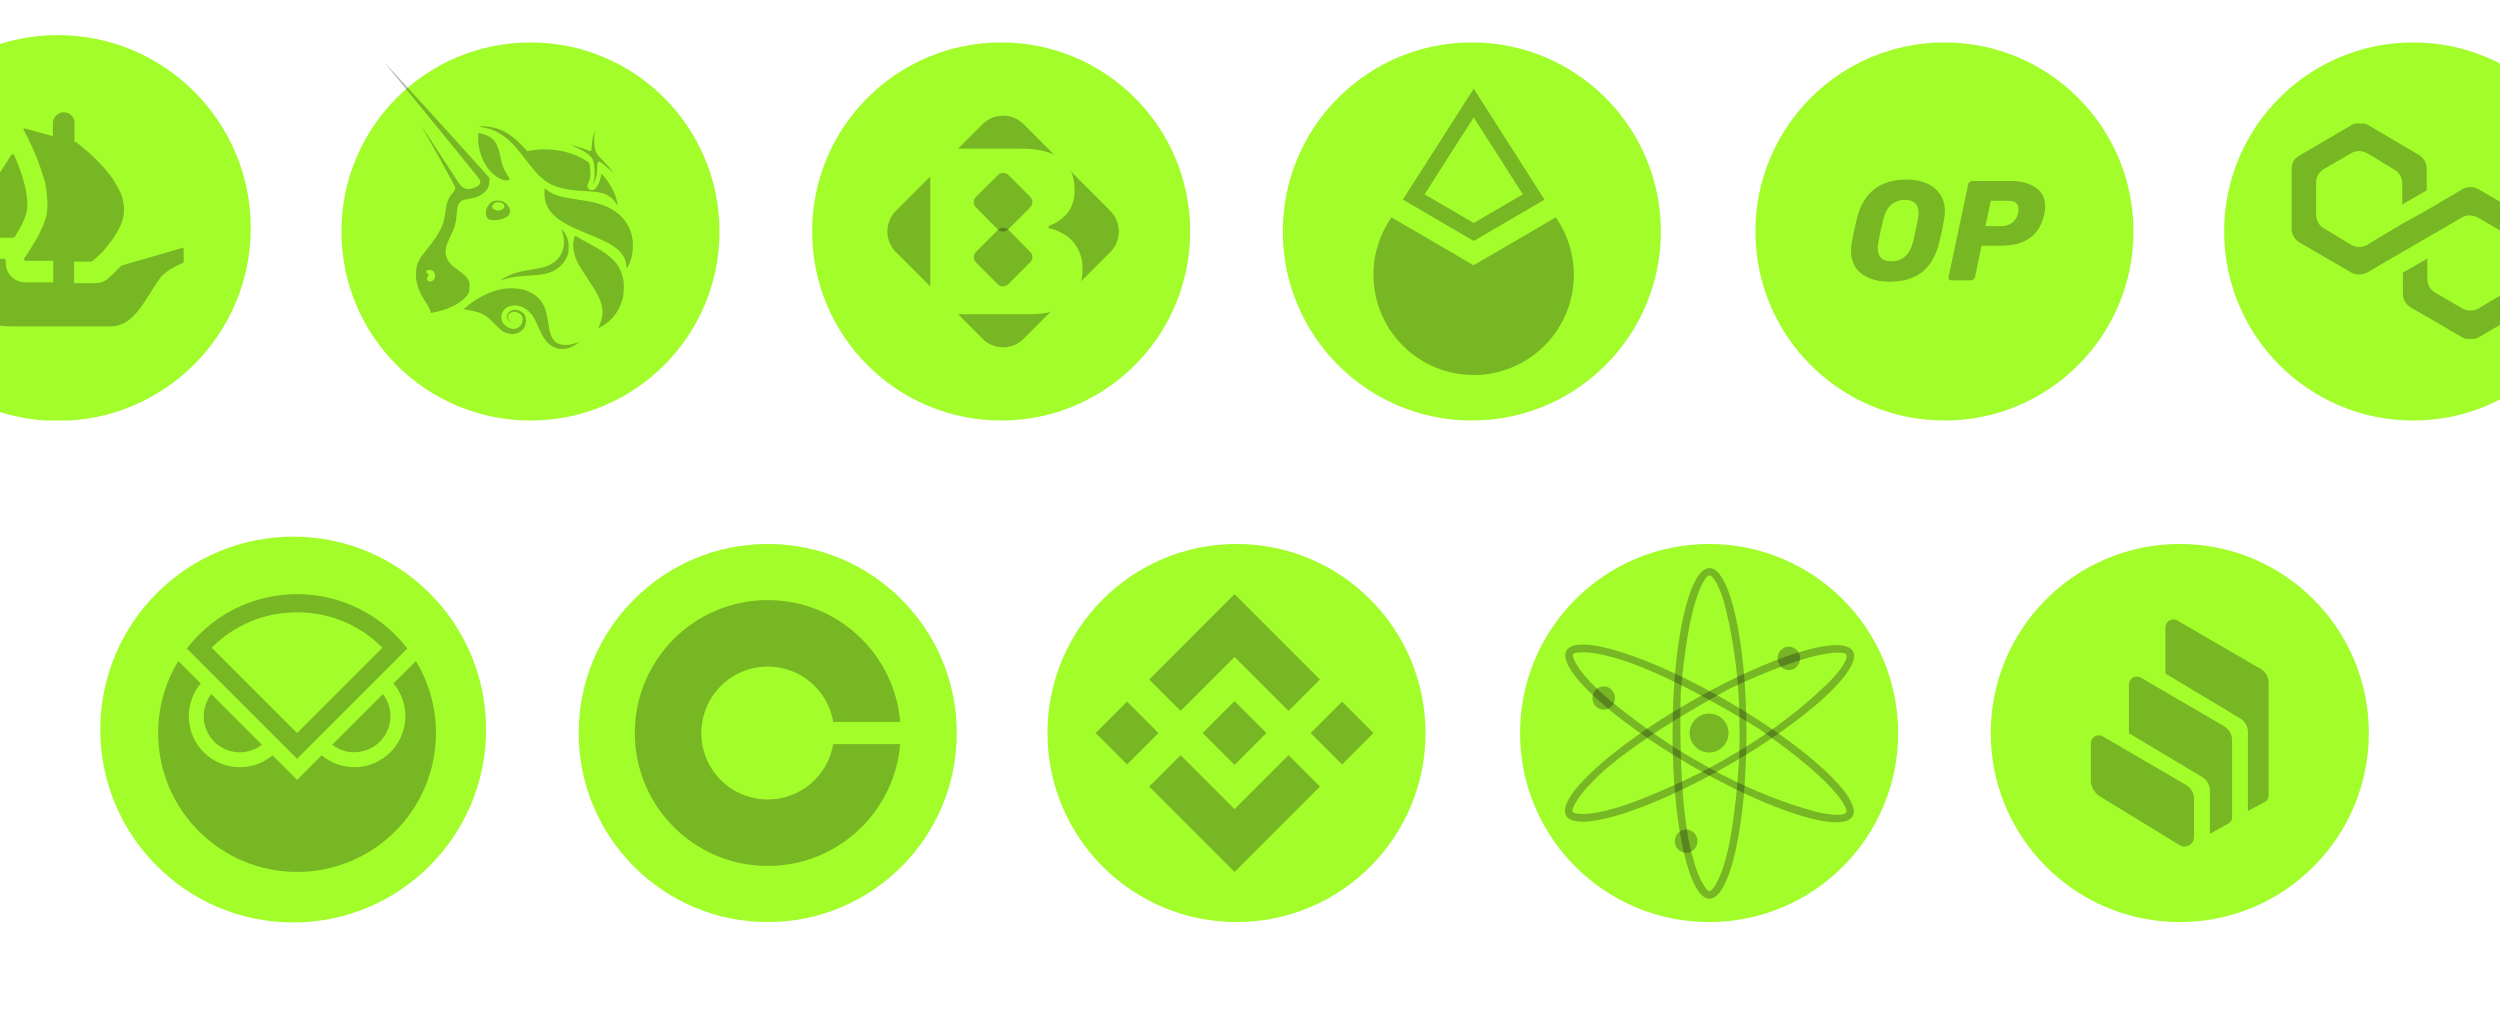
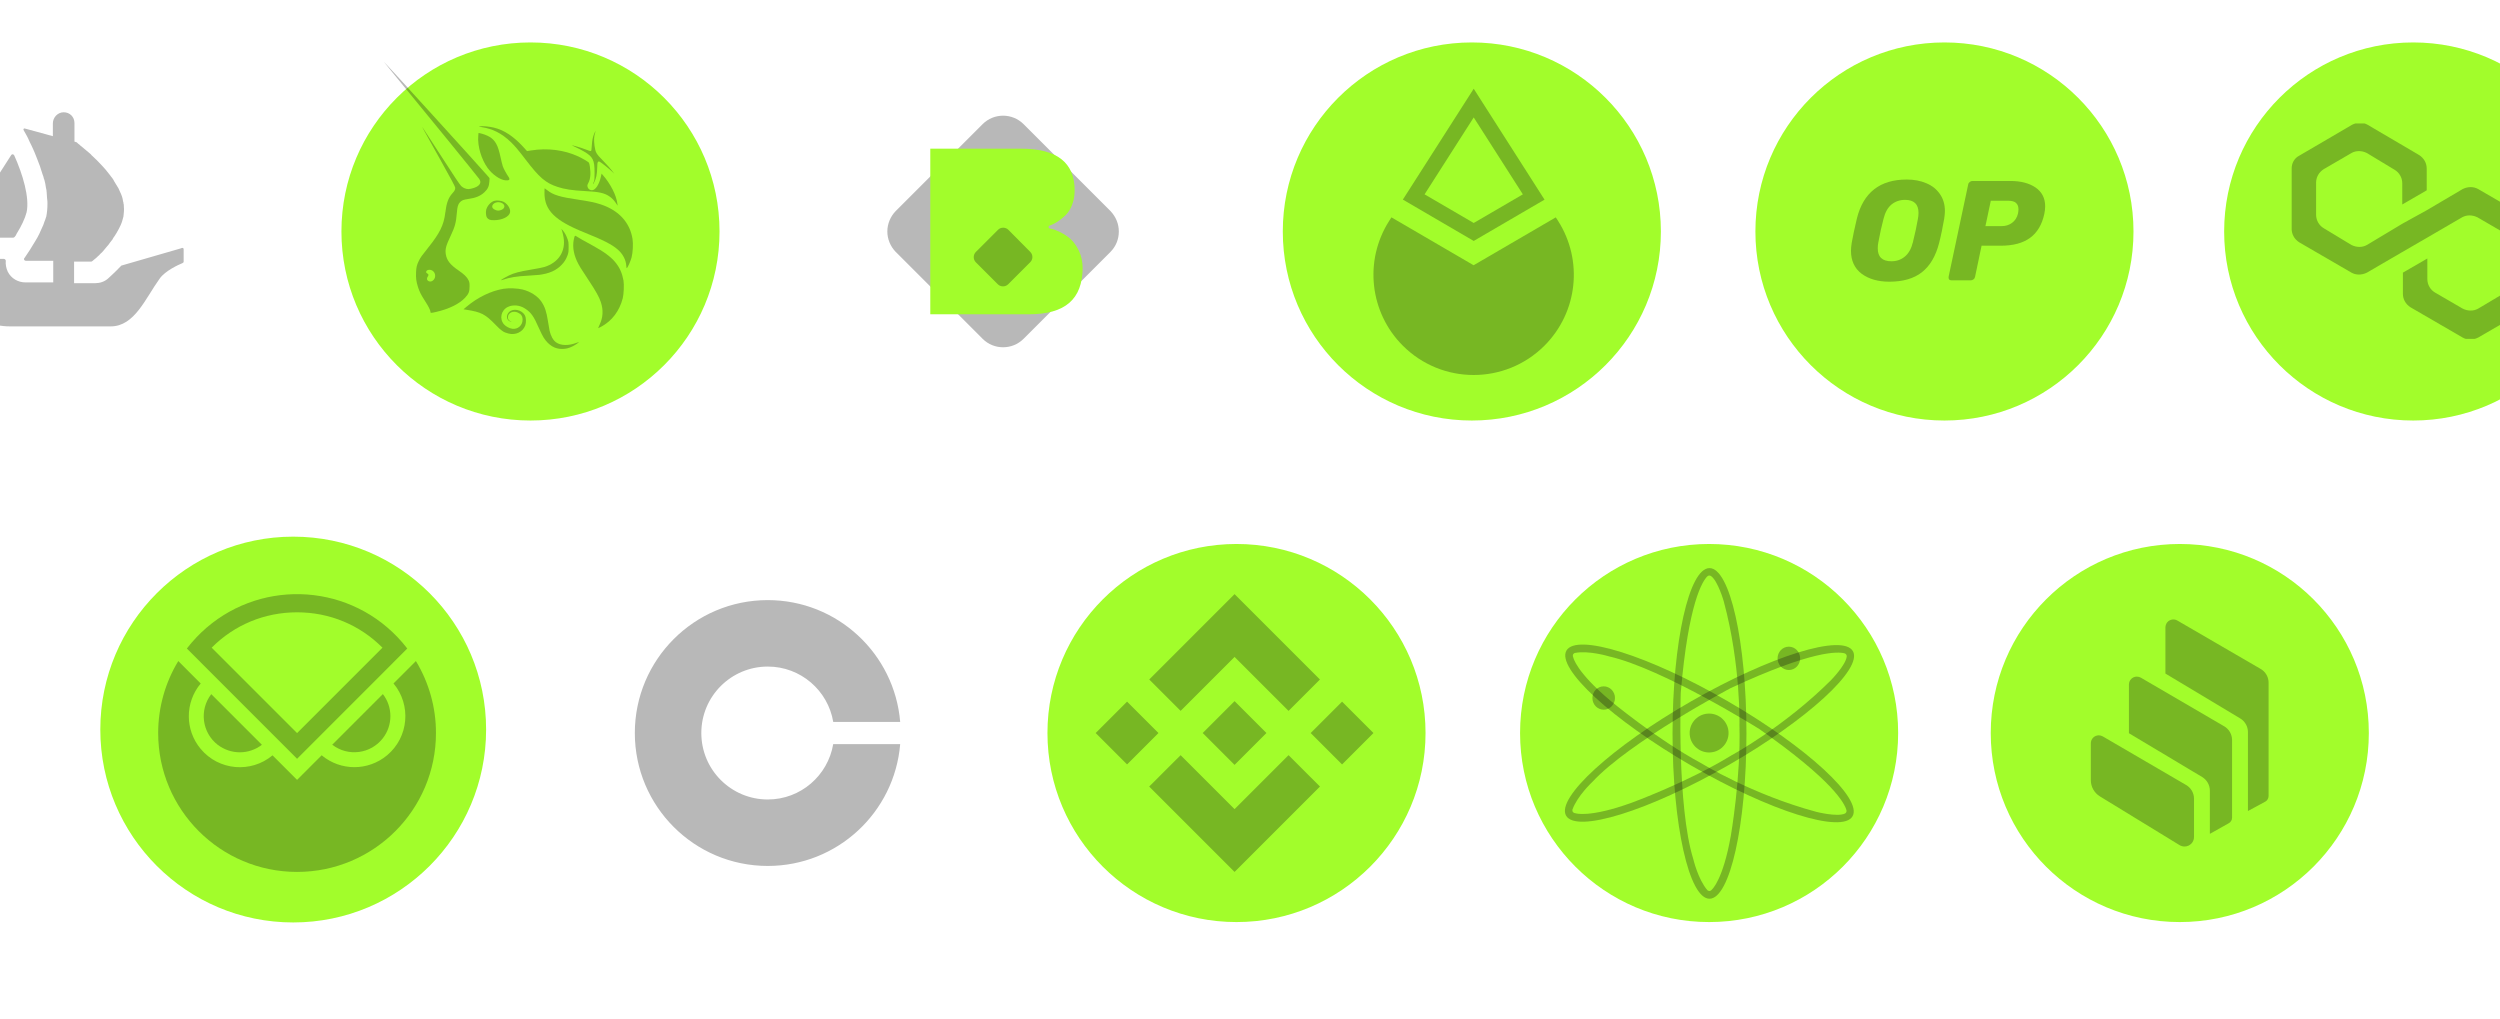
<svg xmlns="http://www.w3.org/2000/svg" width="648" height="264" viewBox="0 0 648 264" fill="none">
  <g clip-path="url(#clip0_4145_2319)">
    <g clip-path="url(#clip1_4145_2319)">
-       <path d="M65 59.1C65 86.7 42.6 109.1 15 109.1C-12.6 109.1 -35 86.7 -35 59.1C-35 31.5 -12.6 9.1 15 9.1C42.6 9.1 65 31.5 65 59.1Z" fill="#A2FD2B" />
      <path d="M-10.3 60.8L-10.1 60.5L2.9 40.2C3.1 39.9 3.5 39.9 3.7 40.3C5.9 45.2 7.7 51.2 6.9 55C6.5 56.6 5.5 58.7 4.3 60.6C4.2 60.9 4 61.2 3.8 61.4C3.7 61.5 3.6 61.6 3.4 61.6H-10C-10.3 61.5 -10.5 61.1 -10.3 60.8Z" fill="#121212" fill-opacity="0.3" />
      <path d="M47.6 64.6V67.8C47.6 68 47.5 68.1 47.3 68.2C46.3 68.6 42.8 70.2 41.4 72.2C37.7 77.3 34.9 84.6 28.7 84.6H2.6C-6.6 84.6 -14.1 77.1 -14.1 67.8V67.5C-14.1 67.3 -13.9 67.1 -13.7 67.1H1C1.3 67.1 1.5 67.4 1.5 67.6C1.4 68.5 1.6 69.5 2 70.4C2.9 72.2 4.7 73.2 6.6 73.2H13.8V67.6H6.7C6.3 67.6 6.1 67.2 6.3 66.9C6.4 66.8 6.5 66.7 6.6 66.5C7.3 65.5 8.2 64.1 9.2 62.4C9.9 61.3 10.5 60 11 58.8C11.1 58.6 11.2 58.4 11.3 58.1C11.4 57.7 11.6 57.3 11.7 57C11.8 56.7 11.9 56.4 12 56.1C12.2 55.1 12.3 54 12.3 52.8C12.3 52.4 12.3 51.9 12.2 51.4C12.2 50.9 12.1 50.4 12.1 49.9C12.1 49.5 12 49 11.9 48.6C11.8 47.9 11.7 47.3 11.5 46.6L11.4 46.4C11.3 46 11.2 45.5 11 45.1C10.6 43.7 10.1 42.3 9.6 41.1C9.4 40.6 9.2 40.1 9 39.6C8.7 38.9 8.4 38.2 8.1 37.6C8 37.3 7.8 37.1 7.7 36.8C7.6 36.5 7.4 36.2 7.3 35.9C7.2 35.7 7.1 35.5 7 35.3L6.1 33.7C6 33.5 6.2 33.2 6.4 33.3L11.9 34.8L12.6 35L13.4 35.2L13.7 35.3V32C13.7 30.4 15 29.1 16.5 29.1C17.3 29.1 18 29.4 18.5 29.9C19 30.4 19.3 31.1 19.3 31.9V36.7L19.9 36.9C19.9 36.9 20 36.9 20 37C20.1 37.1 20.3 37.3 20.6 37.5C20.8 37.7 21 37.9 21.3 38.1C21.8 38.5 22.5 39.1 23.2 39.7C23.4 39.9 23.6 40 23.7 40.2C24.6 41 25.6 42 26.6 43.1C26.9 43.4 27.1 43.7 27.4 44C27.7 44.3 27.9 44.7 28.2 45C28.5 45.4 28.9 45.9 29.2 46.3C29.3 46.5 29.5 46.7 29.6 47C30 47.6 30.3 48.2 30.7 48.8C30.8 49.1 31 49.4 31.1 49.7C31.5 50.5 31.8 51.3 31.9 52.2C32 52.4 32 52.6 32 52.7C32.1 52.9 32.1 53.2 32.1 53.5C32.2 54.4 32.1 55.2 32 56.1C31.9 56.5 31.8 56.8 31.7 57.2C31.6 57.5 31.5 57.9 31.3 58.3C31 59 30.6 59.7 30.2 60.4C30.1 60.6 29.9 60.9 29.7 61.2C29.5 61.5 29.3 61.7 29.2 62C29 62.3 28.7 62.6 28.5 62.9C28.3 63.2 28.1 63.5 27.8 63.8C27.5 64.2 27.1 64.6 26.8 65C26.6 65.2 26.4 65.5 26.1 65.7C25.9 65.9 25.7 66.2 25.4 66.4C25.1 66.7 24.8 67 24.5 67.2L23.9 67.7C23.8 67.8 23.7 67.8 23.6 67.8H19.2V73.4H24.7C25.9 73.4 27.1 73 28 72.2C28.3 71.9 29.7 70.7 31.4 68.9C31.5 68.8 31.5 68.8 31.6 68.8L46.8 64.4C47.4 64.1 47.6 64.3 47.6 64.6Z" fill="#121212" fill-opacity="0.3" />
    </g>
    <circle cx="137.5" cy="60" r="49" fill="#A2FD2B" />
    <path d="M124.825 32.944C124.023 32.819 123.989 32.804 124.367 32.746C125.09 32.635 126.798 32.787 127.975 33.067C130.723 33.721 133.223 35.397 135.892 38.373L136.601 39.164L137.616 39.001C141.889 38.313 146.236 38.859 149.872 40.542C150.872 41.005 152.45 41.926 152.647 42.163C152.709 42.238 152.825 42.724 152.903 43.242C153.173 45.035 153.038 46.41 152.49 47.436C152.192 47.995 152.176 48.172 152.376 48.65C152.536 49.031 152.982 49.313 153.423 49.313C154.327 49.312 155.299 47.849 155.75 45.813L155.929 45.005L156.283 45.407C158.228 47.614 159.756 50.624 160.019 52.767L160.087 53.325L159.76 52.817C159.197 51.944 158.632 51.349 157.908 50.869C156.603 50.004 155.223 49.71 151.569 49.517C148.268 49.343 146.4 49.06 144.548 48.455C141.397 47.426 139.808 46.056 136.065 41.137C134.402 38.952 133.375 37.743 132.352 36.77C130.029 34.558 127.747 33.398 124.825 32.944Z" fill="#121212" fill-opacity="0.3" />
    <path d="M153.391 37.822C153.474 36.358 153.672 35.392 154.071 34.51C154.229 34.161 154.377 33.875 154.399 33.875C154.422 33.875 154.354 34.133 154.247 34.448C153.957 35.304 153.91 36.474 154.109 37.837C154.363 39.565 154.507 39.814 156.33 41.681C157.186 42.556 158.181 43.661 158.541 44.135L159.197 44.997L158.541 44.381C157.739 43.627 155.895 42.158 155.487 41.948C155.214 41.807 155.174 41.809 155.005 41.977C154.85 42.132 154.817 42.365 154.796 43.464C154.762 45.178 154.529 46.278 153.966 47.378C153.662 47.973 153.613 47.846 153.889 47.174C154.095 46.673 154.116 46.453 154.114 44.794C154.111 41.46 153.716 40.659 151.399 39.286C150.812 38.938 149.844 38.437 149.249 38.172C148.654 37.907 148.182 37.675 148.199 37.658C148.264 37.593 150.524 38.253 151.434 38.604C152.786 39.125 153.01 39.192 153.174 39.13C153.284 39.087 153.338 38.766 153.391 37.822Z" fill="#121212" fill-opacity="0.3" />
    <path d="M126.383 43.524C124.755 41.279 123.748 37.836 123.966 35.263L124.033 34.466L124.404 34.534C125.1 34.661 126.3 35.109 126.862 35.451C128.404 36.389 129.072 37.624 129.751 40.795C129.95 41.724 130.211 42.775 130.331 43.131C130.524 43.704 131.255 45.042 131.849 45.911C132.277 46.537 131.993 46.833 131.047 46.748C129.602 46.617 127.646 45.265 126.383 43.524Z" fill="#121212" fill-opacity="0.3" />
    <path d="M151.416 60.235C143.806 57.166 141.126 54.502 141.126 50.008C141.126 49.347 141.149 48.805 141.177 48.805C141.204 48.805 141.499 49.024 141.831 49.291C143.374 50.53 145.102 51.06 149.886 51.758C152.701 52.17 154.285 52.502 155.746 52.987C160.391 54.53 163.264 57.661 163.949 61.925C164.149 63.165 164.032 65.488 163.709 66.713C163.454 67.68 162.676 69.424 162.47 69.491C162.413 69.509 162.357 69.29 162.342 68.991C162.264 67.39 161.456 65.831 160.099 64.663C158.556 63.335 156.484 62.278 151.416 60.235Z" fill="#121212" fill-opacity="0.3" />
    <path d="M146.074 61.51C145.978 60.941 145.813 60.216 145.706 59.897L145.512 59.318L145.873 59.723C146.372 60.284 146.766 61.002 147.101 61.958C147.356 62.688 147.384 62.905 147.382 64.091C147.38 65.255 147.349 65.499 147.113 66.156C146.742 67.192 146.281 67.927 145.507 68.715C144.117 70.132 142.33 70.917 139.751 71.242C139.302 71.299 137.996 71.394 136.847 71.454C133.952 71.604 132.047 71.916 130.335 72.518C130.089 72.605 129.869 72.657 129.847 72.635C129.778 72.566 130.943 71.87 131.906 71.405C133.264 70.751 134.615 70.393 137.643 69.888C139.138 69.638 140.683 69.336 141.075 69.215C144.779 68.078 146.683 65.143 146.074 61.51Z" fill="#121212" fill-opacity="0.3" />
    <path d="M149.562 67.714C148.551 65.537 148.319 63.436 148.873 61.476C148.932 61.266 149.027 61.095 149.085 61.095C149.142 61.095 149.381 61.224 149.615 61.382C150.081 61.696 151.015 62.225 153.505 63.584C156.611 65.281 158.382 66.594 159.587 68.095C160.642 69.409 161.294 70.906 161.609 72.731C161.786 73.766 161.682 76.253 161.417 77.294C160.582 80.577 158.641 83.156 155.872 84.66C155.466 84.881 155.102 85.062 155.063 85.063C155.024 85.064 155.171 84.687 155.391 84.226C156.323 82.276 156.429 80.379 155.725 78.268C155.293 76.975 154.414 75.398 152.639 72.732C150.576 69.632 150.07 68.807 149.562 67.714Z" fill="#121212" fill-opacity="0.3" />
    <path d="M120.979 79.46C123.803 77.072 127.317 75.375 130.517 74.854C131.897 74.63 134.194 74.719 135.472 75.046C137.519 75.571 139.351 76.746 140.303 78.147C141.234 79.516 141.633 80.708 142.049 83.362C142.213 84.409 142.392 85.46 142.446 85.698C142.758 87.073 143.366 88.173 144.118 88.725C145.314 89.601 147.374 89.656 149.4 88.865C149.744 88.73 150.042 88.637 150.063 88.658C150.136 88.731 149.116 89.415 148.397 89.775C147.428 90.26 146.658 90.447 145.635 90.447C143.78 90.447 142.239 89.502 140.954 87.574C140.701 87.195 140.132 86.058 139.69 85.049C138.333 81.949 137.663 81.004 136.087 79.971C134.716 79.071 132.947 78.91 131.617 79.564C129.869 80.422 129.382 82.659 130.634 84.076C131.131 84.64 132.059 85.126 132.817 85.22C134.236 85.397 135.456 84.316 135.456 82.88C135.456 81.949 135.098 81.417 134.198 81.01C132.969 80.454 131.647 81.104 131.654 82.261C131.656 82.754 131.871 83.064 132.364 83.287C132.681 83.431 132.689 83.442 132.43 83.389C131.302 83.154 131.038 81.792 131.945 80.888C133.034 79.802 135.286 80.281 136.059 81.763C136.384 82.386 136.422 83.625 136.138 84.374C135.504 86.049 133.656 86.93 131.781 86.451C130.505 86.124 129.985 85.771 128.446 84.183C125.771 81.424 124.733 80.889 120.877 80.286L120.138 80.171L120.979 79.46Z" fill="#121212" fill-opacity="0.3" />
    <path fill-rule="evenodd" clip-rule="evenodd" d="M100.812 17.65C109.744 28.508 123.513 45.411 124.197 46.358C124.761 47.139 124.549 47.842 123.582 48.392C123.044 48.699 121.939 49.009 121.385 49.009C120.759 49.009 120.054 48.707 119.54 48.219C119.177 47.874 117.712 45.683 114.33 40.426C111.742 36.404 109.576 33.068 109.517 33.012C109.38 32.883 109.383 32.887 114.066 41.28C117.007 46.55 117.999 48.413 117.999 48.662C117.999 49.169 117.861 49.435 117.237 50.133C116.196 51.295 115.731 52.602 115.396 55.306C115.019 58.337 113.96 60.477 111.027 64.142C109.31 66.287 109.029 66.68 108.596 67.544C108.05 68.633 107.9 69.243 107.839 70.618C107.775 72.071 107.9 73.01 108.343 74.4C108.731 75.617 109.136 76.42 110.172 78.027C111.066 79.413 111.581 80.444 111.581 80.847C111.581 81.168 111.642 81.168 113.027 80.855C116.342 80.105 119.034 78.787 120.548 77.171C121.484 76.17 121.704 75.618 121.711 74.248C121.716 73.351 121.685 73.163 121.443 72.647C121.049 71.808 120.332 71.11 118.751 70.028C116.681 68.61 115.796 67.469 115.552 65.899C115.352 64.611 115.584 63.703 116.73 61.298C117.915 58.809 118.209 57.748 118.408 55.239C118.536 53.618 118.714 52.979 119.179 52.466C119.664 51.931 120.101 51.75 121.301 51.586C123.257 51.318 124.503 50.811 125.527 49.866C126.416 49.046 126.787 48.256 126.845 47.066L126.888 46.165L126.391 45.585C124.594 43.486 99.608 16 99.498 16C99.474 16 100.065 16.743 100.812 17.65ZM112.59 72.262C112.997 71.541 112.781 70.614 112.101 70.162C111.458 69.734 110.46 69.935 110.46 70.493C110.46 70.663 110.554 70.787 110.766 70.896C111.122 71.08 111.148 71.286 110.868 71.708C110.584 72.136 110.607 72.512 110.932 72.767C111.457 73.179 112.201 72.953 112.59 72.262Z" fill="#121212" fill-opacity="0.3" />
    <path fill-rule="evenodd" clip-rule="evenodd" d="M128.123 52.059C127.204 52.341 126.311 53.316 126.035 54.339C125.866 54.962 125.962 56.056 126.214 56.394C126.622 56.94 127.017 57.084 128.086 57.076C130.177 57.062 131.996 56.163 132.207 55.04C132.38 54.119 131.582 52.843 130.482 52.283C129.914 51.994 128.707 51.879 128.123 52.059ZM130.568 53.974C130.891 53.515 130.749 53.018 130.201 52.683C129.156 52.044 127.576 52.573 127.576 53.561C127.576 54.053 128.4 54.59 129.155 54.59C129.658 54.59 130.346 54.29 130.568 53.974Z" fill="#121212" fill-opacity="0.3" />
-     <circle cx="259.5" cy="60" r="49" fill="#A2FD2B" />
    <g clip-path="url(#clip2_4145_2319)">
      <path d="M265.3 87.826L287.827 65.299C289.311 63.815 290 61.907 290 59.999C290 58.09 289.258 56.182 287.827 54.698L265.3 32.172C262.385 29.257 257.615 29.257 254.7 32.172L232.173 54.698C230.742 56.182 230 58.09 230 59.999C230 61.907 230.742 63.815 232.173 65.299L254.7 87.826C257.615 90.741 262.385 90.741 265.3 87.826Z" fill="#121212" fill-opacity="0.3" />
      <path d="M266.625 81.466H241.13V38.533H264.664C273.94 38.533 278.551 42.137 278.551 49.345C278.551 52.155 277.544 54.487 276.166 55.812C274.788 57.137 273.357 57.985 272.508 58.303L271.819 58.568V59.151C272.296 59.257 272.879 59.257 274.894 60.211C275.901 60.741 276.802 61.324 277.544 62.013C278.286 62.702 279.028 63.709 279.664 65.034C280.3 66.36 280.618 67.897 280.618 69.54C280.512 77.49 276.219 81.466 266.625 81.466Z" fill="#A2FD2B" />
      <path d="M267.049 65.299L261.378 59.575C260.636 58.833 259.417 58.833 258.675 59.575L252.95 65.299C252.208 66.041 252.208 67.261 252.95 68.003L258.622 73.674C259.364 74.416 260.583 74.416 261.325 73.674L266.996 68.003C267.791 67.261 267.791 66.041 267.049 65.299Z" fill="#121212" fill-opacity="0.3" />
-       <path d="M267.049 51.042L261.378 45.371C260.636 44.629 259.417 44.629 258.675 45.371L252.95 51.042C252.208 51.784 252.208 53.004 252.95 53.745L258.622 59.47C259.364 60.212 260.583 60.212 261.325 59.47L266.996 53.799C267.791 53.004 267.791 51.784 267.049 51.042Z" fill="#121212" fill-opacity="0.3" />
    </g>
    <circle cx="381.5" cy="60" r="49" fill="#A2FD2B" />
    <path fill-rule="evenodd" clip-rule="evenodd" d="M381.987 23L400.341 51.748L381.987 62.453L363.62 51.735L381.987 23ZM369.248 50.375L381.987 30.436L394.726 50.375L381.987 57.799L369.248 50.375Z" fill="#121212" fill-opacity="0.3" />
    <path d="M381.962 68.754L360.664 56.339L360.077 57.25C353.527 67.519 354.986 80.969 363.608 89.591C373.752 99.735 390.185 99.735 400.329 89.591C408.951 80.969 410.41 67.531 403.847 57.25L403.261 56.339L381.962 68.754Z" fill="#121212" fill-opacity="0.3" />
    <g clip-path="url(#clip3_4145_2319)">
      <path d="M504 109C531.062 109 553 87.062 553 60C553 32.938 531.062 11 504 11C476.938 11 455 32.938 455 60C455 87.062 476.938 109 504 109Z" fill="#A2FD2B" />
      <path d="M489.712 73.014C486.791 73.014 484.4 72.328 482.538 70.956C480.696 69.565 479.774 67.566 479.774 64.998C479.774 64.449 479.833 63.802 479.951 63.018C480.264 61.254 480.715 59.138 481.303 56.648C482.969 49.906 487.281 46.535 494.22 46.535C496.101 46.535 497.806 46.848 499.296 47.495C500.786 48.103 501.962 49.044 502.824 50.298C503.686 51.533 504.118 53.003 504.118 54.708C504.118 55.218 504.059 55.864 503.941 56.648C503.569 58.824 503.138 60.96 502.608 63.018C501.746 66.37 500.276 68.898 498.159 70.564C496.062 72.211 493.24 73.014 489.712 73.014ZM490.241 67.722C491.613 67.722 492.769 67.311 493.73 66.507C494.71 65.704 495.415 64.469 495.827 62.783C496.395 60.47 496.826 58.471 497.12 56.746C497.218 56.237 497.277 55.708 497.277 55.159C497.277 52.924 496.121 51.807 493.788 51.807C492.416 51.807 491.24 52.219 490.26 53.022C489.3 53.826 488.614 55.061 488.202 56.746C487.752 58.393 487.32 60.392 486.87 62.783C486.772 63.273 486.713 63.783 486.713 64.332C486.693 66.605 487.889 67.722 490.241 67.722Z" fill="#121212" fill-opacity="0.3" />
      <path d="M505.823 72.662C505.548 72.662 505.352 72.583 505.196 72.407C505.078 72.211 505.039 71.995 505.078 71.74L510.154 47.828C510.194 47.554 510.331 47.338 510.566 47.162C510.782 46.986 511.017 46.907 511.272 46.907H521.052C523.776 46.907 525.952 47.476 527.598 48.593C529.264 49.73 530.107 51.356 530.107 53.493C530.107 54.1 530.029 54.747 529.892 55.414C529.284 58.236 528.049 60.314 526.168 61.666C524.325 63.018 521.797 63.685 518.582 63.685H513.624L511.938 71.74C511.879 72.015 511.762 72.23 511.526 72.407C511.311 72.583 511.076 72.662 510.821 72.662H505.823ZM518.837 58.608C519.876 58.608 520.758 58.334 521.522 57.766C522.306 57.197 522.816 56.394 523.071 55.335C523.149 54.924 523.188 54.551 523.188 54.238C523.188 53.532 522.973 52.983 522.561 52.611C522.15 52.219 521.424 52.023 520.425 52.023H516.015L514.623 58.608H518.837Z" fill="#121212" fill-opacity="0.3" />
    </g>
    <circle cx="625.5" cy="60" r="49" fill="#A2FD2B" />
    <g clip-path="url(#clip4_4145_2319)">
      <path d="M642.333 49C641.167 48.333 639.667 48.333 638.333 49L629 54.5L622.667 58L613.5 63.5C612.333 64.167 610.833 64.167 609.5 63.5L602.333 59.167C601.167 58.5 600.333 57.167 600.333 55.667V47.333C600.333 46 601 44.667 602.333 43.833L609.5 39.667C610.667 39 612.167 39 613.5 39.667L620.667 44C621.833 44.667 622.667 46 622.667 47.5V53L629 49.333V43.667C629 42.333 628.333 41 627 40.167L613.667 32.333C612.5 31.667 611 31.667 609.667 32.333L596 40.333C594.667 41 594 42.333 594 43.667V59.333C594 60.667 594.667 62 596 62.833L609.5 70.667C610.667 71.333 612.167 71.333 613.5 70.667L622.667 65.333L629 61.667L638.167 56.333C639.333 55.667 640.833 55.667 642.167 56.333L649.333 60.5C650.5 61.167 651.333 62.5 651.333 64V72.333C651.333 73.667 650.667 75 649.333 75.833L642.333 80C641.167 80.667 639.667 80.667 638.333 80L631.167 75.833C630 75.167 629.167 73.833 629.167 72.333V67L622.833 70.667V76.167C622.833 77.5 623.5 78.833 624.833 79.667L638.333 87.5C639.5 88.167 641 88.167 642.333 87.5L655.833 79.667C657 79 657.833 77.667 657.833 76.167V60.333C657.833 59 657.167 57.667 655.833 56.833L642.333 49Z" fill="#121212" fill-opacity="0.3" />
    </g>
    <path d="M126 189.1C126 216.7 103.6 239.1 76 239.1C48.4 239.1 26 216.7 26 189.1C26 161.5 48.4 139.1 76 139.1C103.6 139.1 126 161.5 126 189.1Z" fill="#A2FD2B" />
    <g clip-path="url(#clip5_4145_2319)">
      <path d="M62.163 194.996C64.232 194.996 66.251 194.307 67.882 193.045L54.761 179.923C51.598 184.011 52.355 189.899 56.443 193.062C58.092 194.307 60.093 194.996 62.163 194.996Z" fill="#121212" fill-opacity="0.3" />
      <path d="M101.191 185.626C101.191 183.557 100.501 181.538 99.239 179.906L86.118 193.028C90.206 196.191 96.077 195.434 99.239 191.346C100.501 189.714 101.191 187.695 101.191 185.626Z" fill="#121212" fill-opacity="0.3" />
      <path d="M107.802 171.344L101.998 177.148C106.675 182.749 105.935 191.093 100.333 195.77C95.421 199.875 88.288 199.875 83.376 195.77L77 202.146L70.641 195.787C65.039 200.463 56.695 199.723 52.019 194.121C47.914 189.209 47.914 182.077 52.019 177.164L49.041 174.187L46.215 171.344C42.8 176.963 41 183.422 41 190C41 209.884 57.116 226 77 226C96.884 226 113 209.884 113 190C113.017 183.422 111.2 176.963 107.802 171.344Z" fill="#121212" fill-opacity="0.3" />
      <path d="M103.041 165.153C89.331 150.77 66.553 150.232 52.17 163.942C51.749 164.346 51.346 164.75 50.959 165.153C50.067 166.095 49.226 167.071 48.435 168.097L77 196.679L105.564 168.097C104.791 167.071 103.933 166.095 103.041 165.153ZM77 158.71C85.411 158.71 93.251 161.957 99.138 167.879L77 190.017L54.862 167.879C60.749 161.957 68.589 158.71 77 158.71Z" fill="#121212" fill-opacity="0.3" />
    </g>
-     <path d="M199 141C226.065 141 248 162.935 248 190C248 217.065 226.065 239 199 239C171.935 239 150 217.065 150 190C150 162.935 171.935 141 199 141Z" fill="#A2FD2B" />
    <path d="M199.01 207.227C189.497 207.227 181.783 199.522 181.783 190C181.783 180.478 189.497 172.773 199.01 172.773C207.537 172.773 214.619 178.994 215.978 187.129H233.329C231.864 169.443 217.059 155.547 199 155.547C179.974 155.547 164.547 170.974 164.547 190C164.547 209.026 179.974 224.453 199 224.453C217.059 224.453 231.864 210.557 233.329 192.871H215.968C214.6 201.006 207.537 207.227 199.01 207.227Z" fill="#121212" fill-opacity="0.3" />
    <circle cx="320.5" cy="190" r="49" fill="#A2FD2B" />
    <path fill-rule="evenodd" clip-rule="evenodd" d="M306.018 184.255L320 170.273L333.99 184.262L342.126 176.126L320 154L297.882 176.119L306.018 184.255ZM300.272 189.999L292.136 181.863L284 189.999L292.136 198.135L300.272 189.999ZM320 209.728L306.017 195.746L297.87 203.871L297.881 203.883L320 226.001L342.126 203.875L342.13 203.871L333.989 195.739L320 209.728ZM347.865 198.14L356.001 190.003L347.865 181.868L339.729 190.004L347.865 198.14ZM328.256 189.994H328.253L328.26 189.998L328.256 190.003L320 198.259L311.752 190.01L311.74 189.998L311.752 189.987L313.198 188.541L313.898 187.839H313.899L320 181.738L328.256 189.994Z" fill="#121212" fill-opacity="0.3" />
    <g clip-path="url(#clip6_4145_2319)">
      <path d="M443 239C470.062 239 492 217.062 492 190C492 162.938 470.062 141 443 141C415.938 141 394 162.938 394 190C394 217.062 415.938 239 443 239Z" fill="#A2FD2B" />
      <path d="M443 218.432C458.703 218.432 471.432 205.703 471.432 190C471.432 174.297 458.703 161.568 443 161.568C427.297 161.568 414.568 174.297 414.568 190C414.568 205.703 427.297 218.432 443 218.432Z" fill="#A2FD2B" />
      <path d="M443.101 147.251C437.811 147.251 433.523 166.436 433.523 190.101C433.523 213.767 437.811 232.951 443.101 232.951C448.39 232.951 452.679 213.767 452.679 190.101C452.679 166.436 448.39 147.251 443.101 147.251ZM443.762 230.533C443.157 231.34 442.552 230.734 442.552 230.734C440.116 227.912 438.899 222.668 438.899 222.668C434.638 208.957 435.652 179.516 435.652 179.516C437.654 156.144 441.297 150.622 442.536 149.397C442.663 149.272 442.829 149.195 443.007 149.181C443.184 149.166 443.361 149.215 443.506 149.318C445.305 150.593 446.813 155.922 446.813 155.922C451.267 172.457 450.864 187.984 450.864 187.984C451.267 201.494 448.632 216.618 448.632 216.618C446.603 228.111 443.762 230.533 443.762 230.533Z" fill="#121212" fill-opacity="0.3" />
      <path d="M480.268 168.777C477.635 164.187 458.861 170.015 438.324 181.791C417.787 193.568 403.3 206.836 405.932 211.423C408.563 216.011 427.338 210.185 447.876 198.409C468.413 186.632 482.9 173.364 480.268 168.777ZM408.361 210.794C407.353 210.667 407.581 209.838 407.581 209.838C408.818 206.321 412.753 202.655 412.753 202.655C422.531 192.136 448.574 178.365 448.574 178.365C469.841 168.47 476.447 168.888 478.123 169.349C478.295 169.397 478.445 169.504 478.545 169.652C478.646 169.8 478.691 169.978 478.672 170.156C478.471 172.351 474.589 176.31 474.589 176.31C462.471 188.407 448.802 195.785 448.802 195.785C437.283 202.861 422.854 208.097 422.854 208.097C411.874 212.054 408.362 210.794 408.362 210.794H408.361Z" fill="#121212" fill-opacity="0.3" />
      <path d="M480.175 211.576C482.829 206.999 468.379 193.67 447.914 181.805C427.449 169.94 408.678 164.04 406.026 168.625C403.375 173.211 417.823 186.532 438.3 198.397C458.776 210.262 477.524 216.162 480.175 211.576ZM407.785 170.394C407.393 169.465 408.22 169.241 408.22 169.241C411.884 168.549 417.03 170.126 417.03 170.126C431.03 173.314 455.995 188.951 455.995 188.951C475.216 202.401 478.164 208.326 478.605 210.007C478.65 210.18 478.633 210.363 478.556 210.523C478.479 210.684 478.348 210.813 478.186 210.887C476.182 211.804 470.814 210.437 470.814 210.437C454.268 206.001 441.036 197.873 441.036 197.873C429.148 191.46 417.391 181.594 417.391 181.594C408.459 174.072 407.787 170.404 407.787 170.404L407.785 170.394Z" fill="#121212" fill-opacity="0.3" />
      <path d="M443 195.041C445.784 195.041 448.041 192.784 448.041 190C448.041 187.216 445.784 184.959 443 184.959C440.216 184.959 437.959 187.216 437.959 190C437.959 192.784 440.216 195.041 443 195.041Z" fill="#121212" fill-opacity="0.3" />
      <path d="M463.669 173.667C465.283 173.667 466.593 172.312 466.593 170.642C466.593 168.971 465.283 167.617 463.669 167.617C462.054 167.617 460.745 168.971 460.745 170.642C460.745 172.312 462.054 173.667 463.669 173.667Z" fill="#121212" fill-opacity="0.3" />
      <path d="M415.677 183.951C417.292 183.951 418.601 182.597 418.601 180.926C418.601 179.256 417.292 177.901 415.677 177.901C414.062 177.901 412.753 179.256 412.753 180.926C412.753 182.597 414.062 183.951 415.677 183.951Z" fill="#121212" fill-opacity="0.3" />
-       <path d="M437.051 221.053C438.666 221.053 439.975 219.699 439.975 218.029C439.975 216.358 438.666 215.004 437.051 215.004C435.437 215.004 434.127 216.358 434.127 218.029C434.127 219.699 435.437 221.053 437.051 221.053Z" fill="#121212" fill-opacity="0.3" />
    </g>
    <g clip-path="url(#clip7_4145_2319)">
      <path d="M565 239C592.063 239 614 217.063 614 190C614 162.937 592.063 141 565 141C537.937 141 516 162.937 516 190C516 217.063 537.937 239 565 239Z" fill="#A2FD2B" />
      <path fill-rule="evenodd" clip-rule="evenodd" d="M544.307 206.43C542.842 205.533 541.945 203.94 541.945 202.225V192.651C541.945 191.514 542.872 190.593 544.008 190.598C544.371 190.598 544.729 190.696 545.042 190.877L566.646 203.475C567.911 204.21 568.69 205.562 568.69 207.027V216.945C568.695 218.307 567.592 219.415 566.23 219.415C565.774 219.415 565.323 219.287 564.936 219.052L544.307 206.43ZM576.51 188.256C577.774 188.991 578.548 190.348 578.553 191.808V211.937C578.553 212.53 578.235 213.079 577.715 213.368L572.987 216.029C572.928 216.063 572.864 216.088 572.796 216.107V204.93C572.796 203.485 572.036 202.142 570.792 201.397L551.819 190.049V177.431C551.819 176.295 552.745 175.373 553.882 175.378C554.244 175.378 554.602 175.476 554.916 175.658L576.51 188.256ZM585.967 173.389C587.236 174.124 588.015 175.481 588.015 176.946V206.346C588.01 206.949 587.677 207.503 587.148 207.792L582.664 210.212V189.745C582.664 188.3 581.905 186.962 580.67 186.217L561.276 174.585V162.619C561.276 162.256 561.374 161.898 561.55 161.585C562.124 160.605 563.383 160.272 564.363 160.84L585.967 173.389Z" fill="#121212" fill-opacity="0.3" />
    </g>
  </g>
  <defs>
    <clipPath id="clip0_4145_2319">
      <rect width="648" height="264" fill="white" />
    </clipPath>
    <clipPath id="clip1_4145_2319">
      <rect width="100" height="100" fill="white" transform="translate(-35 9)" />
    </clipPath>
    <clipPath id="clip2_4145_2319">
      <rect width="60" height="60" fill="white" transform="translate(230 30)" />
    </clipPath>
    <clipPath id="clip3_4145_2319">
      <rect width="98" height="98" fill="white" transform="translate(455 11)" />
    </clipPath>
    <clipPath id="clip4_4145_2319">
      <rect width="64" height="55.833" fill="white" transform="translate(594 32)" />
    </clipPath>
    <clipPath id="clip5_4145_2319">
      <rect width="72" height="72" fill="white" transform="translate(41 154)" />
    </clipPath>
    <clipPath id="clip6_4145_2319">
      <rect width="98" height="98" fill="white" transform="translate(394 141)" />
    </clipPath>
    <clipPath id="clip7_4145_2319">
      <rect width="98" height="98" fill="white" transform="translate(516 141)" />
    </clipPath>
  </defs>
</svg>